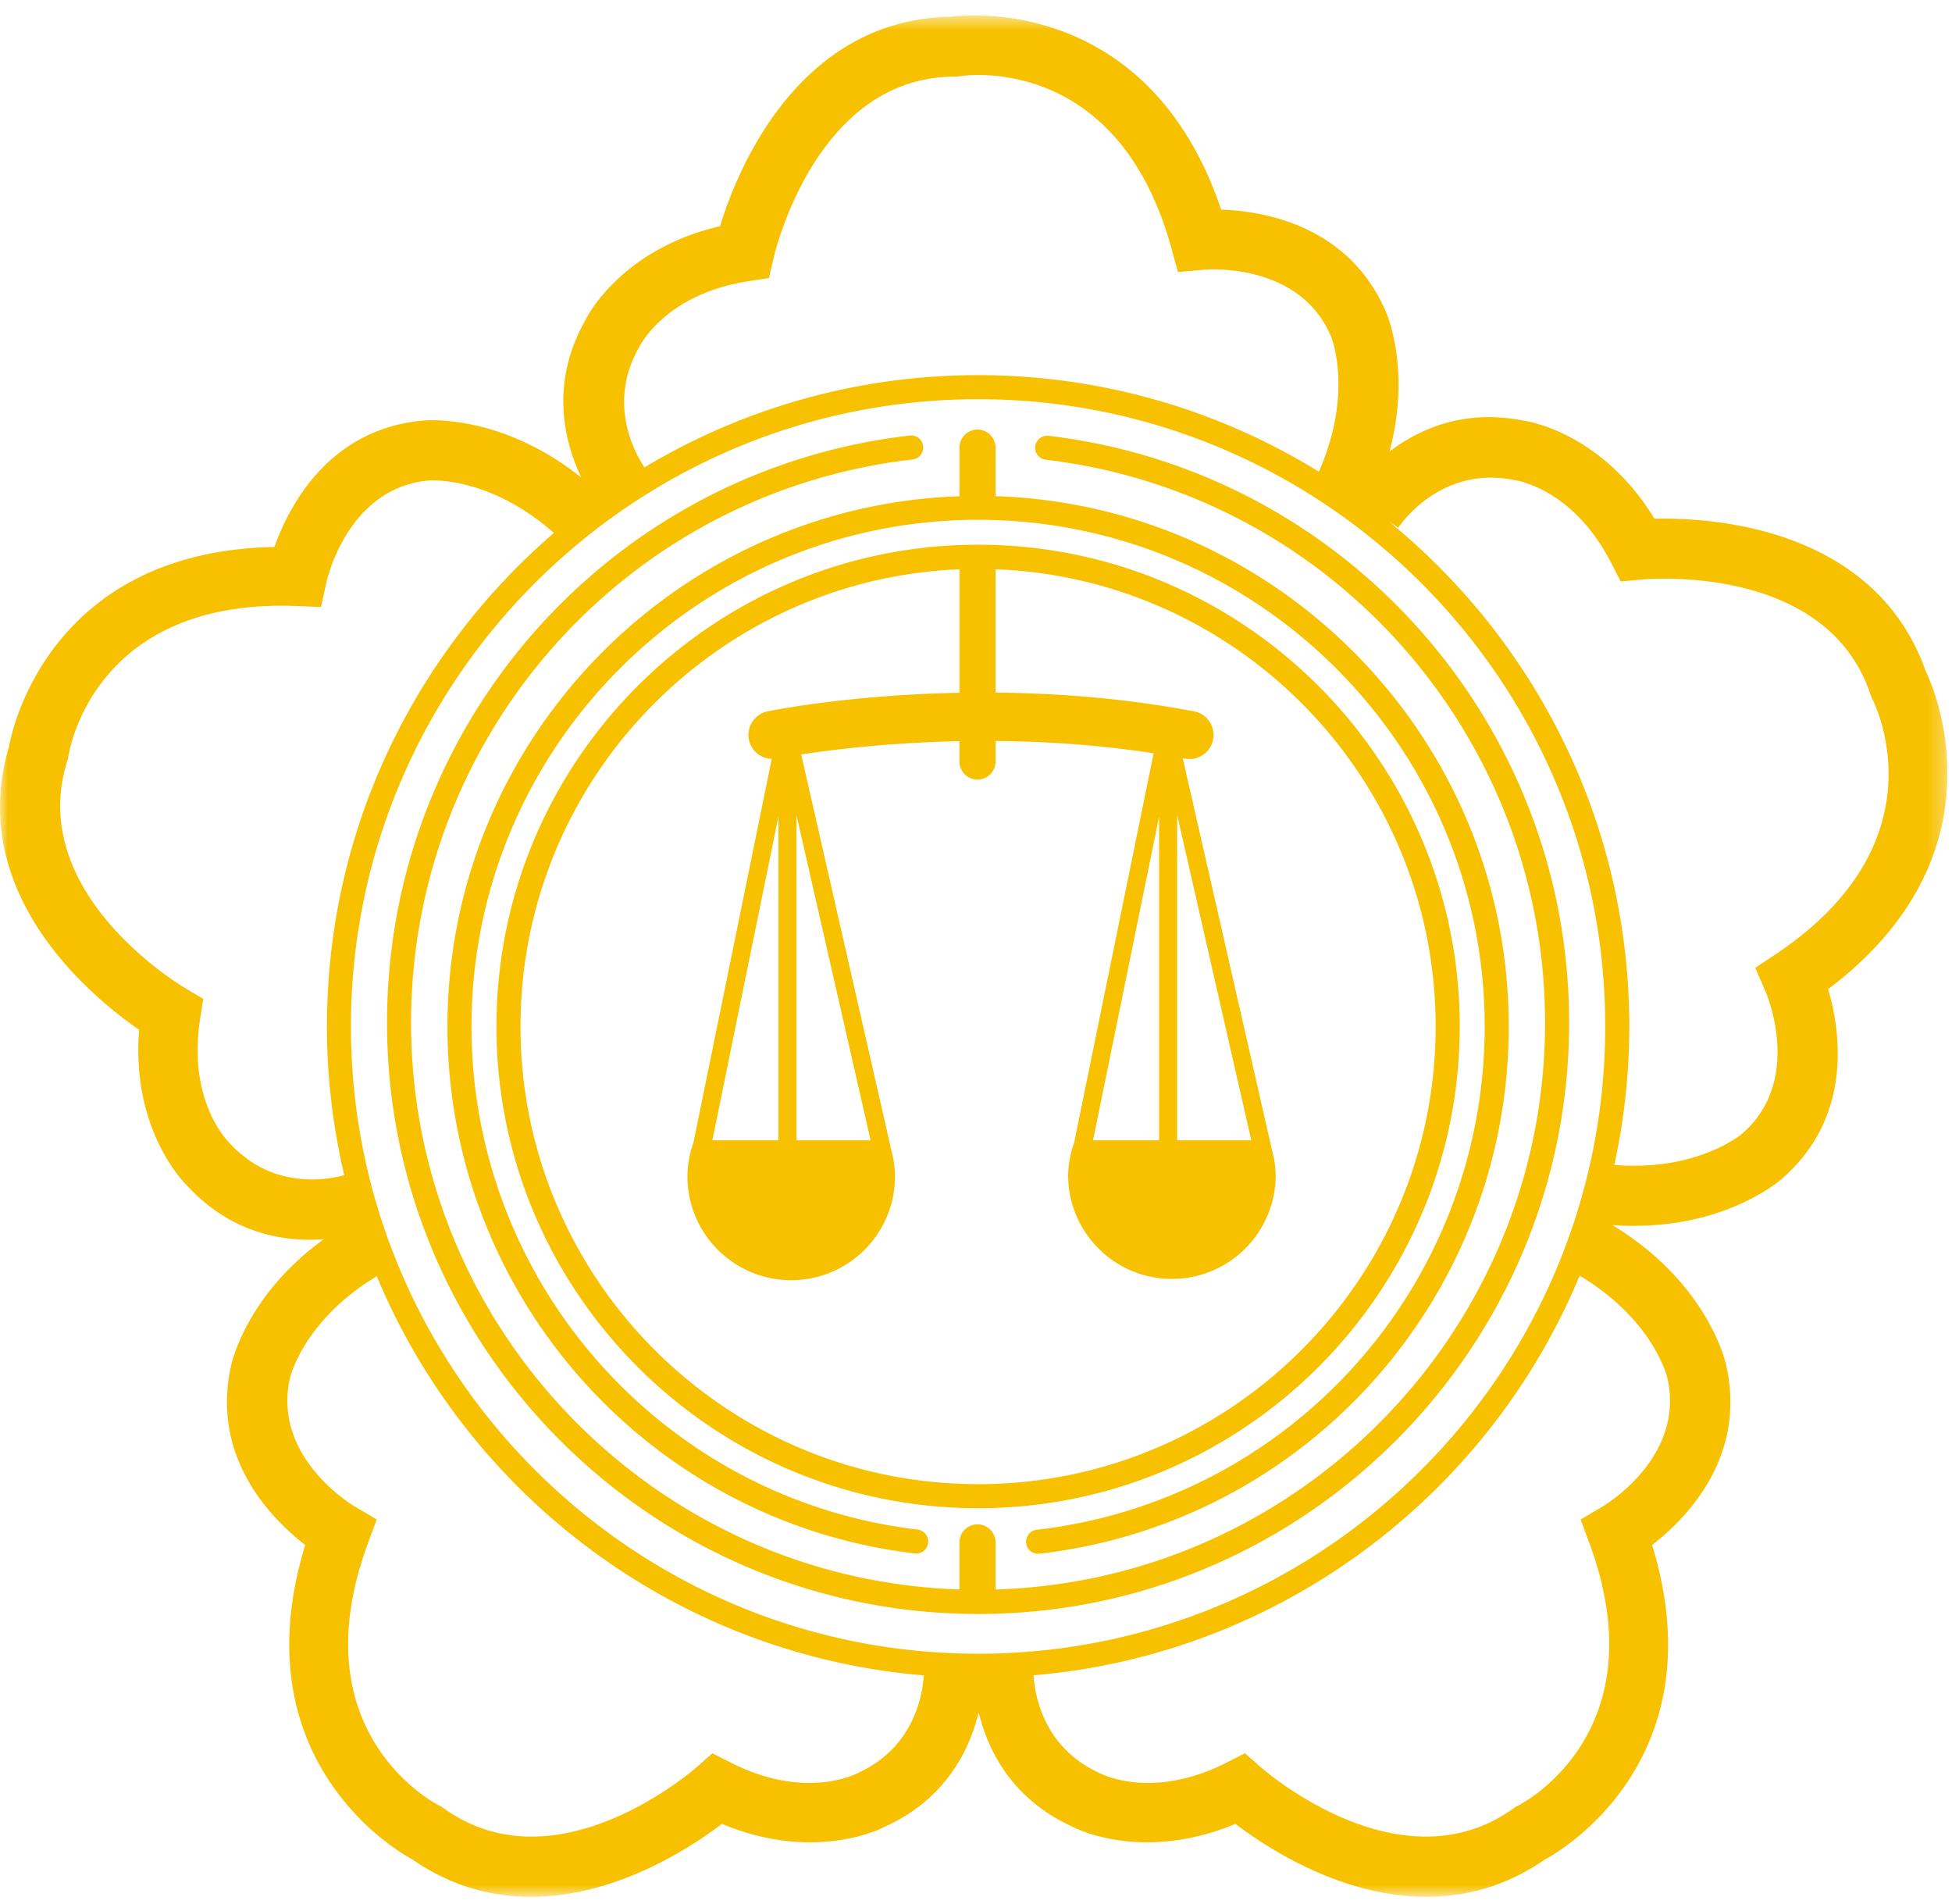
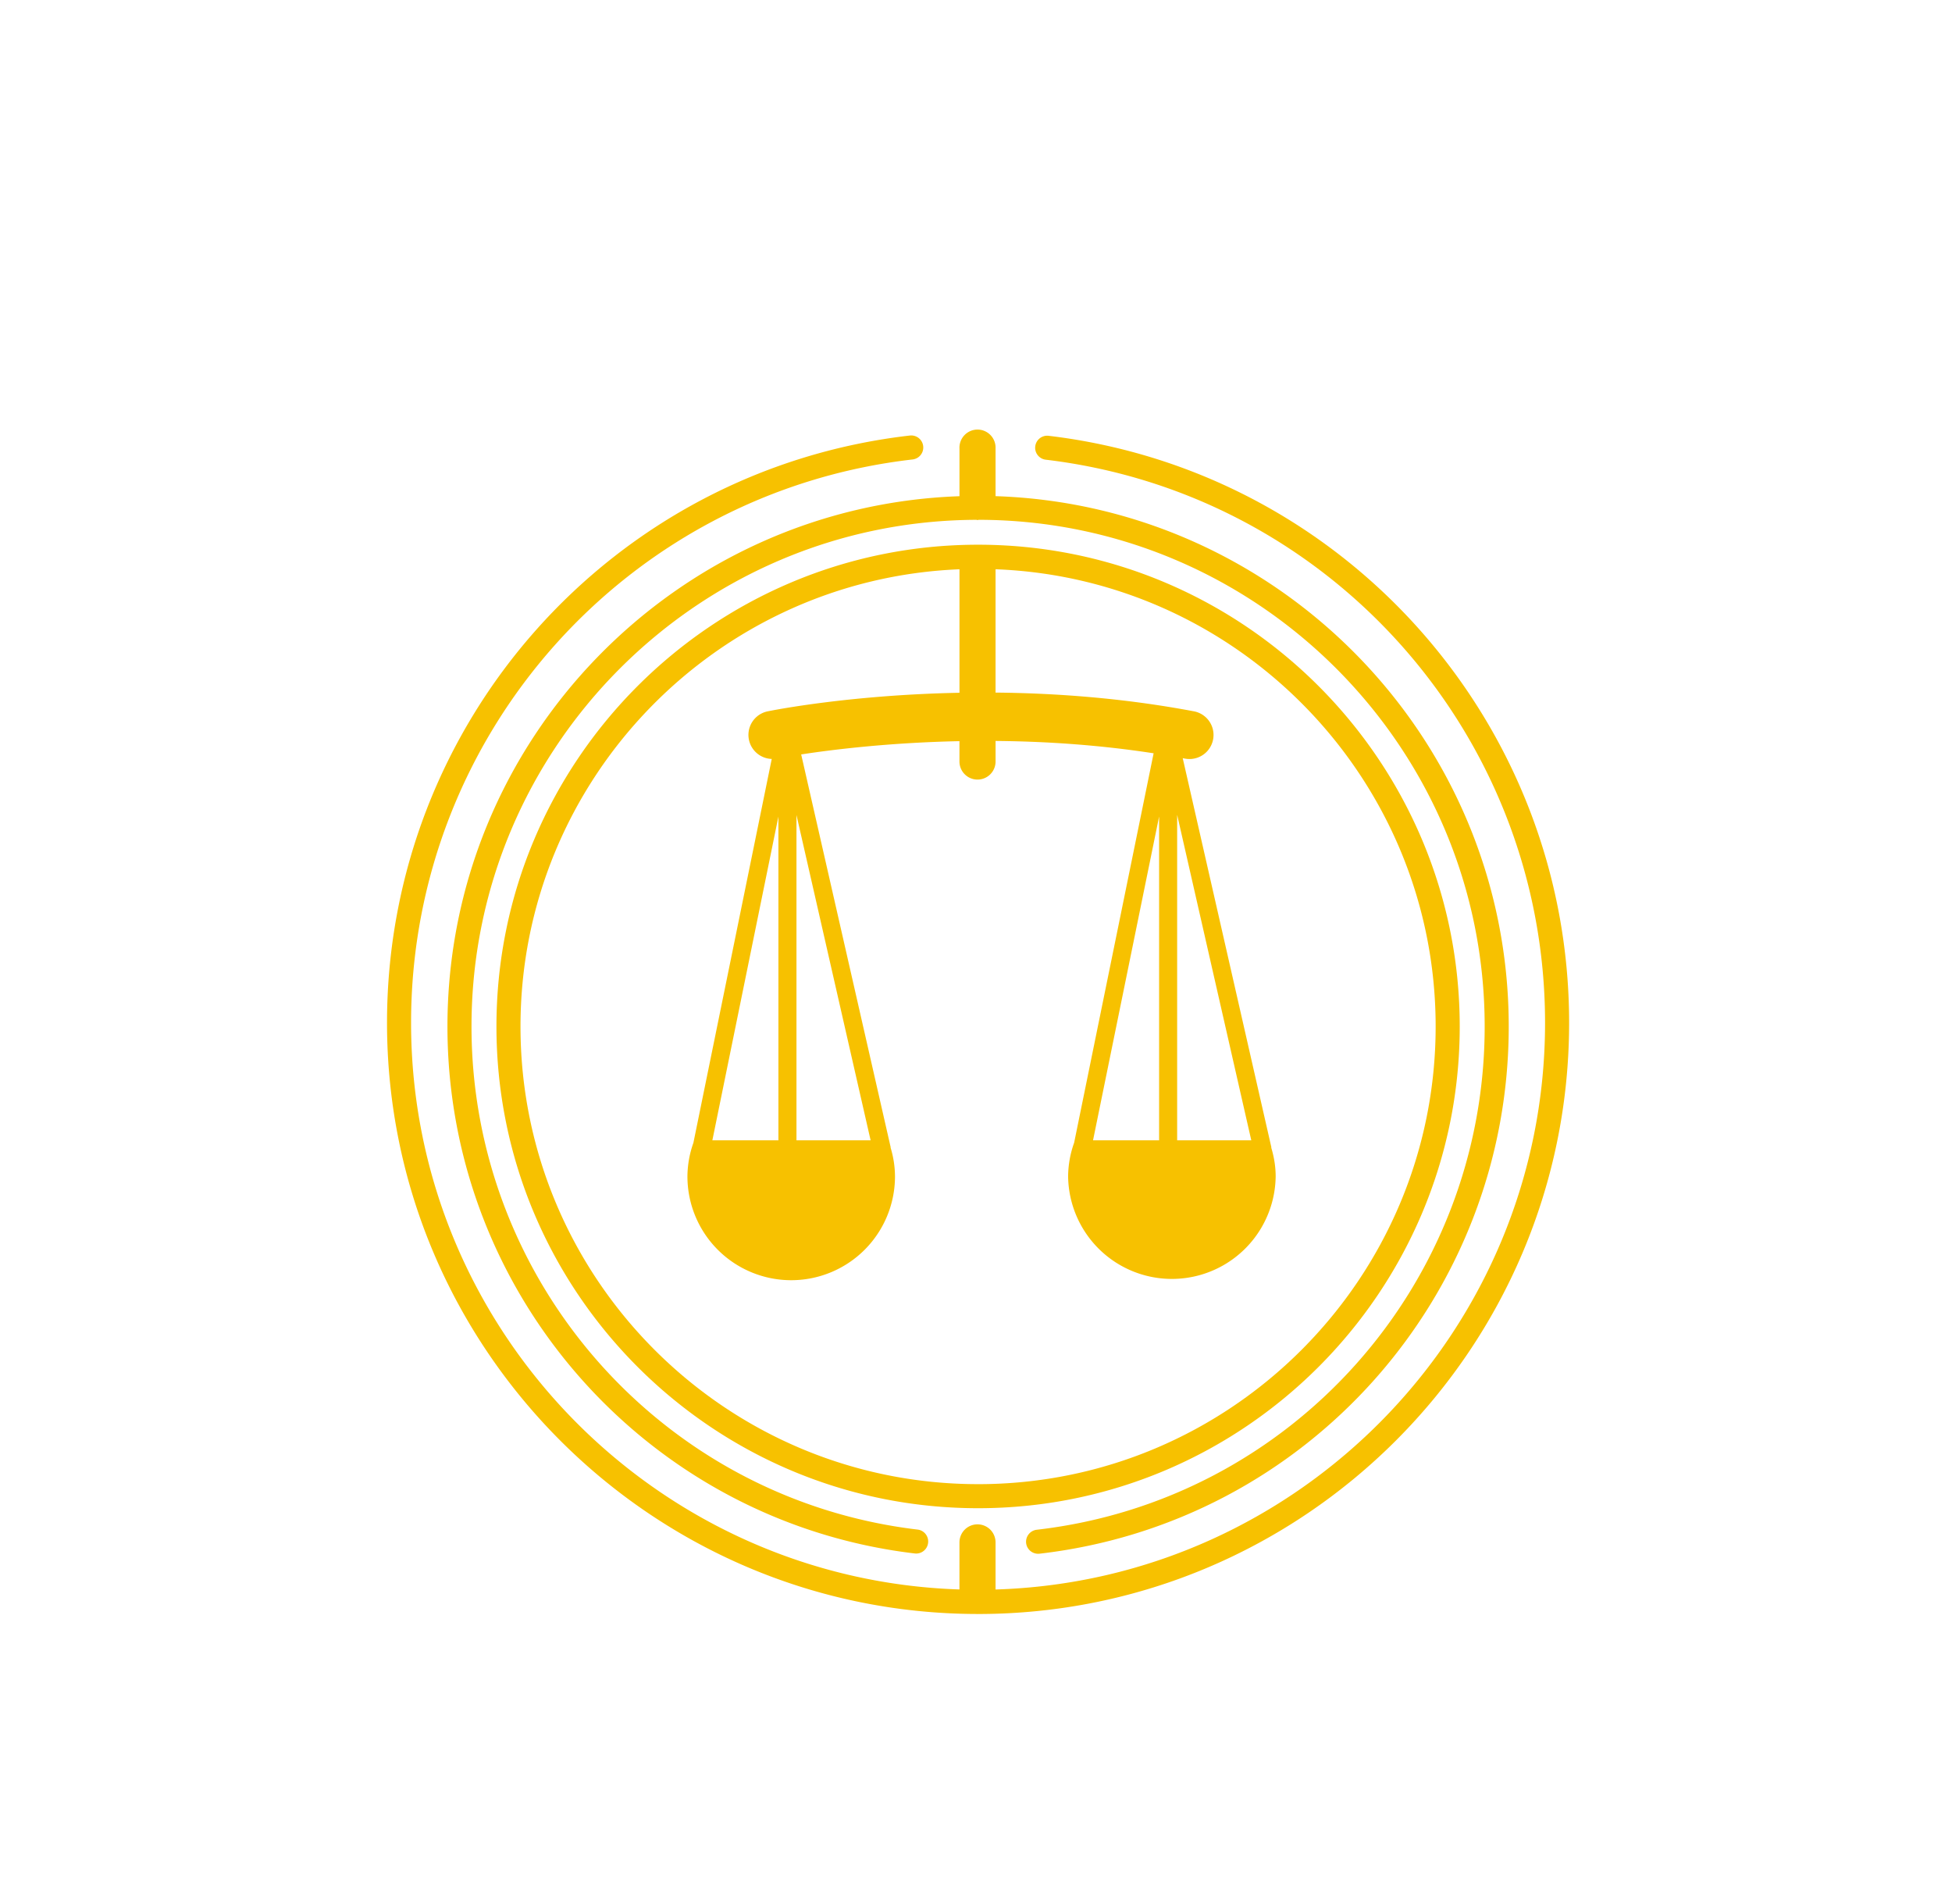
<svg xmlns="http://www.w3.org/2000/svg" xmlns:xlink="http://www.w3.org/1999/xlink" width="120" height="117" viewBox="0 0 120 117">
  <defs>
    <path id="a" d="M0 .581h119.72v115.64H0z" />
  </defs>
  <g fill="none" fill-rule="evenodd">
    <path fill="#F7C100" d="M72.366 50.081l4.557 20.004h-4.557V50.081zm-5.171 20.004l4.062-19.901v19.901h-4.062zM48.963 50.091l4.558 19.994h-4.558V50.091zm-1.11.098v19.896h-4.06l4.06-19.896zm12.275 41.03c-15.511 0-28.13-12.619-28.13-28.13 0-15.127 12.003-27.498 26.986-28.1v7.59c-6.742.13-11.483 1.079-11.798 1.143a1.478 1.478 0 0 0 .257 2.924l-4.816 23.595a6.275 6.275 0 0 0-.367 2.064 6.38 6.38 0 0 0 6.38 6.379 6.38 6.38 0 0 0 6.38-6.38 6.19 6.19 0 0 0-.274-1.78l.01-.003-5.503-24.152c1.863-.287 5.361-.725 9.73-.816v1.252a1.11 1.11 0 1 0 2.22 0V45.54c2.997.025 6.306.233 9.716.759l-4.886 23.936a6.268 6.268 0 0 0-.37 2.07 6.38 6.38 0 0 0 12.759 0c0-.621-.104-1.215-.275-1.78l.012-.003-5.45-23.922c.047.01.093.017.14.026a1.478 1.478 0 1 0 .549-2.906c-4.312-.815-8.488-1.118-12.196-1.152v-7.58c15.013.566 27.055 12.951 27.055 28.102 0 15.511-12.619 28.13-28.13 28.13zm29.609-28.13c0-16.326-13.283-29.61-29.61-29.61-16.326 0-29.608 13.284-29.608 29.61 0 16.327 13.282 29.609 29.609 29.609 16.326 0 29.609-13.282 29.609-29.609z" />
    <path fill="#F7C100" d="M27.507 63.089c0 16.517 12.35 30.443 28.728 32.39.405.049.773-.242.82-.647a.737.737 0 0 0-.646-.821c-15.633-1.86-27.423-15.155-27.423-30.922 0-17.136 13.911-31.081 31.034-31.14.026.002.047.015.072.015.03 0 .053-.014.082-.016 17.151.025 31.097 13.985 31.097 31.14 0 15.828-11.839 29.127-27.539 30.934a.743.743 0 0 0-.65.82.744.744 0 0 0 .82.652C80.348 93.599 92.75 79.667 92.75 63.089c0-17.627-14.057-32.024-31.548-32.594V27.56a1.11 1.11 0 1 0-2.218 0v2.938c-17.46.606-31.477 14.989-31.477 32.592" />
    <path fill="#F7C100" d="M64.463 26.785a.739.739 0 0 0-.82.647c-.05.406.24.773.644.822 17.501 2.082 30.696 16.96 30.696 34.61 0 18.86-15.06 34.259-33.781 34.83v-2.895a1.109 1.109 0 0 0-2.219 0v2.892c-18.69-.606-33.712-15.99-33.712-34.828 0-17.715 13.252-32.6 30.825-34.623a.74.74 0 1 0-.171-1.47c-18.319 2.11-32.133 17.627-32.133 36.093 0 20.014 16.264 36.3 36.27 36.336.01 0 .02.006.03.006.01 0 .017-.005.024-.006l.012.001c20.035 0 36.334-16.3 36.334-36.337 0-18.398-13.756-33.908-32-36.078" />
    <g transform="translate(0 .364)">
      <mask id="b" fill="#fff">
        <use xlink:href="#a" />
      </mask>
-       <path fill="#F7C100" d="M109.19 58.265l-1.283.858.618 1.422c.098.225 2.33 5.484-1.412 8.758-.12.1-2.8 2.333-7.872 1.935.597-2.745.92-5.591.92-8.513 0-12.492-5.755-23.663-14.75-31.01l.552.354c.1-.156 2.569-3.835 7.107-2.933.26.04 3.673.586 5.992 5.123l.573 1.115 1.254-.115c.465-.047 11.427-.988 14.1 7.063l.046.137.066.136c.185.355 4.375 8.79-5.911 15.67M102.5 84.32c1.11 4.847-3.783 7.795-3.993 7.918l-1.338.789.537 1.447c4.285 11.61-4.054 15.977-4.413 16.157l-.139.07-.115.083c-6.888 4.95-15.212-2.248-15.562-2.558l-.945-.83-1.117.568c-4.543 2.309-7.626.75-7.86.629-3.378-1.554-3.935-4.71-4.018-5.99 15.174-1.287 27.962-11.066 33.572-24.561 4.471 2.67 5.355 6.126 5.39 6.278m-49.725 24.273c-.234.122-3.318 1.68-7.86-.629l-1.118-.567-.944.83c-.351.31-8.675 7.506-15.562 2.557l-.117-.082-.137-.071c-.358-.18-8.699-4.548-4.413-16.157l.536-1.447-1.337-.79c-.21-.122-5.103-3.07-3.993-7.917.035-.151.909-3.58 5.332-6.245 5.626 13.5 18.437 23.273 33.631 24.533-.086 1.284-.645 4.433-4.018 5.985M14.15 69.93c-.188-.186-2.628-2.631-1.848-7.668l.192-1.237-1.082-.64c-.403-.237-9.832-5.908-7.272-13.994l.043-.136.024-.153c.06-.396 1.616-9.682 13.981-9.22l1.544.06.334-1.516c.052-.238 1.333-5.806 6.283-6.258.158-.014 3.753-.251 7.703 3.223-8.535 7.347-13.954 18.216-13.954 30.334 0 3.147.375 6.204 1.066 9.144-1.193.316-4.44.837-7.014-1.939m25.133-48.94c.12-.235 1.715-3.3 6.75-4.075l1.24-.191.283-1.225C47.66 15.044 50.22 4.344 58.7 4.344h.144l.153-.025c.396-.062 9.717-1.381 13.008 10.547l.41 1.49 1.547-.14c.242-.022 5.936-.482 7.864 4.102.057.147 1.369 3.5-.749 8.311a39.792 39.792 0 0 0-20.95-5.935 39.777 39.777 0 0 0-20.51 5.67c-.618-.932-2.275-3.96-.335-7.374m20.846 80.287c-21.258 0-38.554-17.294-38.554-38.552S38.87 24.172 60.128 24.172c21.258 0 38.554 17.295 38.554 38.553 0 21.258-17.296 38.552-38.554 38.552m58.278-60.334c-3.132-8.943-13.232-9.507-16.693-9.425-3.263-5.33-7.854-6.008-8.065-6.03-1.996-.4-3.73-.206-5.186.277a10.54 10.54 0 0 0-3.039 1.624c.403-1.53.552-2.918.552-4.104 0-2.638-.698-4.297-.749-4.417-2.271-5.406-7.581-6.261-10.155-6.35C70.563-.833 59.03.577 58.47.662c-9.477.157-13.193 9.563-14.206 12.876-6.086 1.415-8.175 5.561-8.264 5.75-1.007 1.77-1.37 3.476-1.37 5.01 0 1.882.543 3.507 1.105 4.686-1.896-1.505-3.741-2.383-5.306-2.877-2.515-.797-4.307-.636-4.437-.62-5.839.53-8.258 5.335-9.12 7.766C2.787 33.52.65 44.943.56 45.5c-2.71 9.081 5.137 15.463 7.99 17.427-.488 6.231 2.834 9.475 2.987 9.617 1.383 1.492 2.9 2.354 4.363 2.816 1.447.458 2.837.527 4.001.443-1.663 1.208-2.865 2.505-3.711 3.685-1.54 2.142-1.942 3.895-1.97 4.023-1.31 5.715 2.505 9.508 4.544 11.082-4.127 13.473 6.065 19.057 6.567 19.315 7.787 5.4 16.293-.072 19.047-2.172 5.77 2.401 9.887.253 10.069.15 1.85-.849 3.14-2.024 4.034-3.269.905-1.26 1.405-2.592 1.683-3.741.278 1.15.778 2.48 1.683 3.741.894 1.245 2.185 2.42 4.034 3.269.182.103 4.298 2.251 10.068-.15 2.756 2.1 11.262 7.572 19.048 2.172.504-.258 10.696-5.842 6.566-19.315 2.04-1.574 5.857-5.367 4.545-11.082-.026-.128-.43-1.88-1.97-4.023-1.054-1.469-2.65-3.12-5.015-4.554 2.643.184 4.817-.209 6.478-.761 2.506-.83 3.86-2.014 3.959-2.101 4.414-3.857 3.553-9.167 2.825-11.64 11.25-8.485 6.278-18.985 6.021-19.49" mask="url(#b)" />
    </g>
    <path fill-rule="nonzero" d="M0-2h120v120H0z" />
  </g>
</svg>